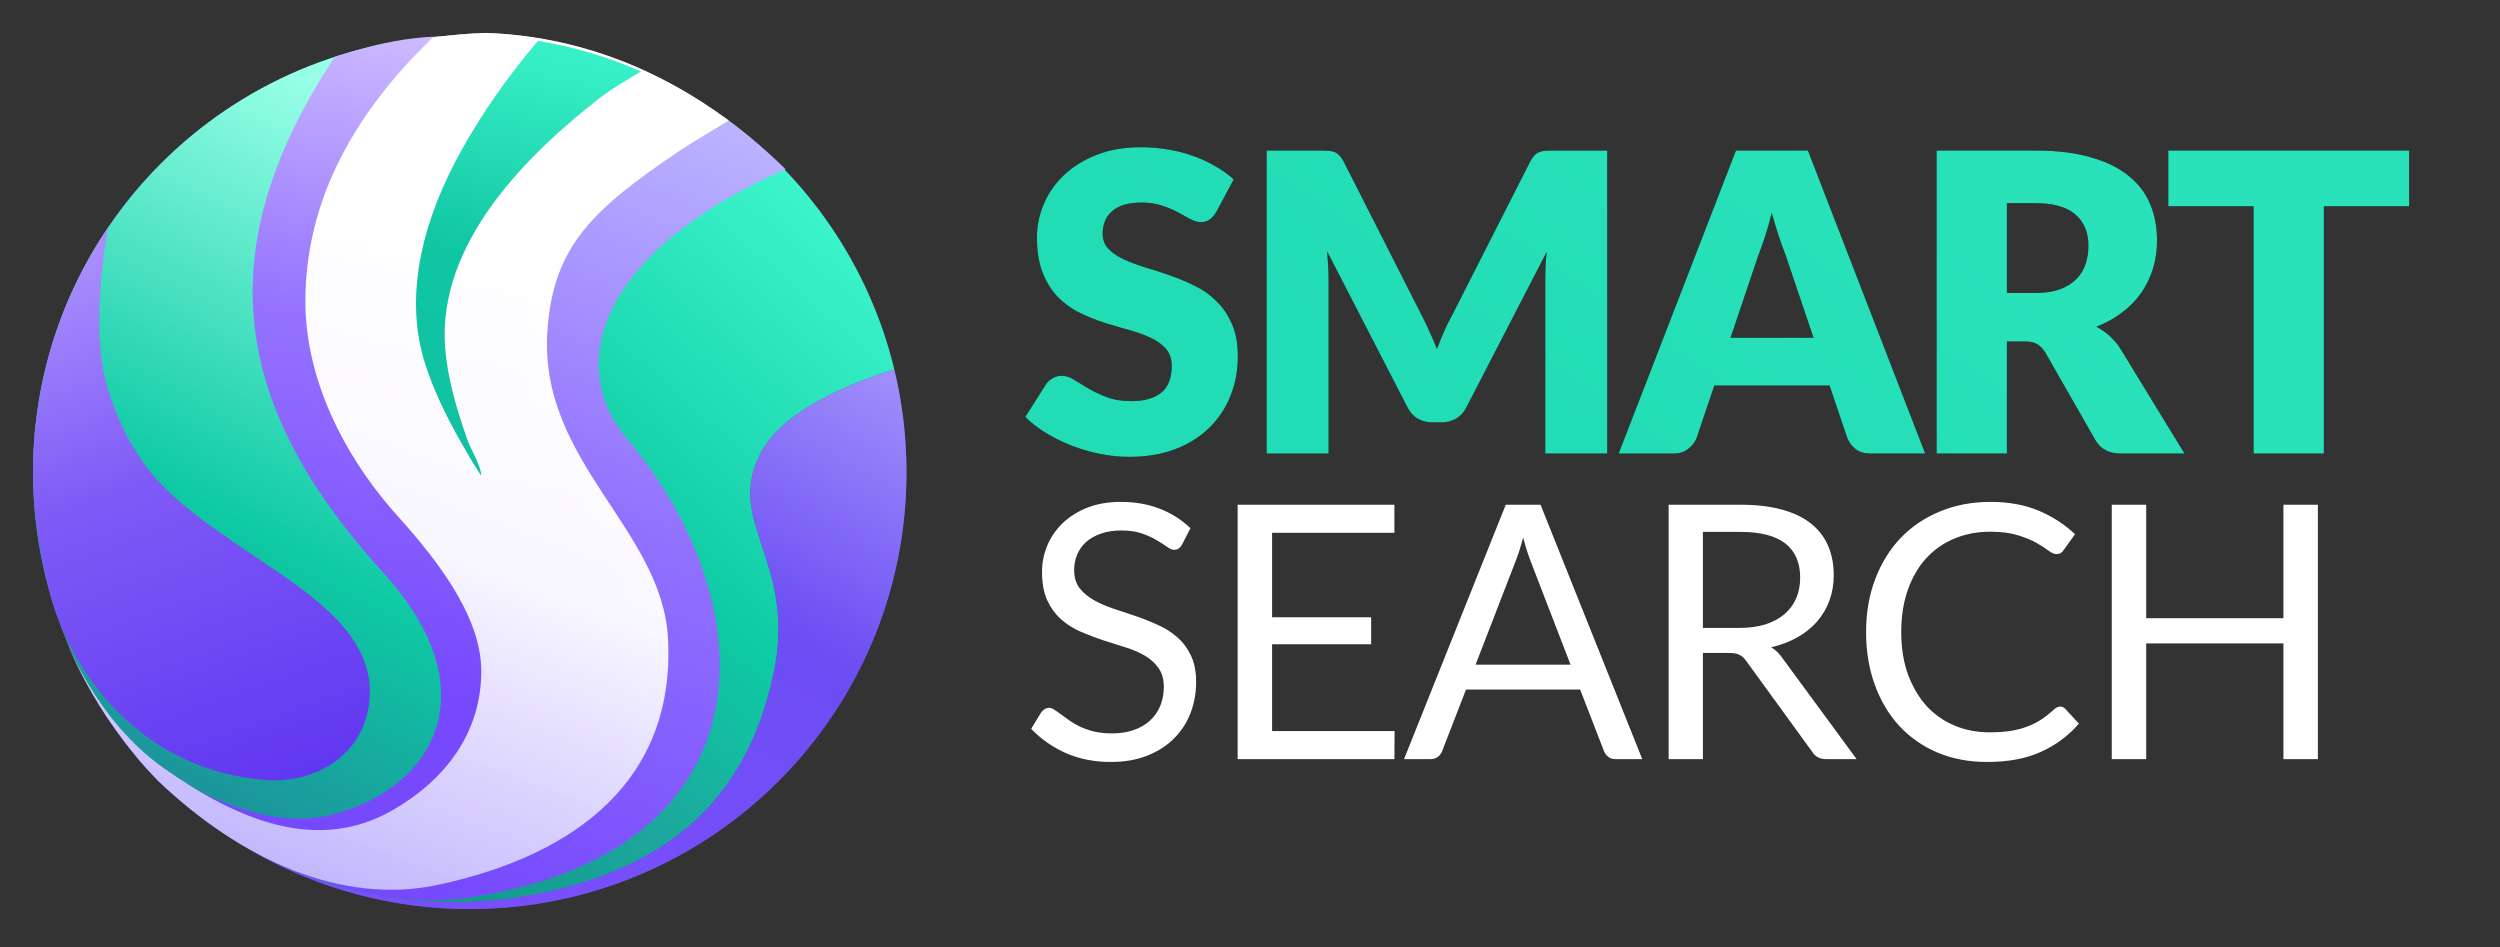
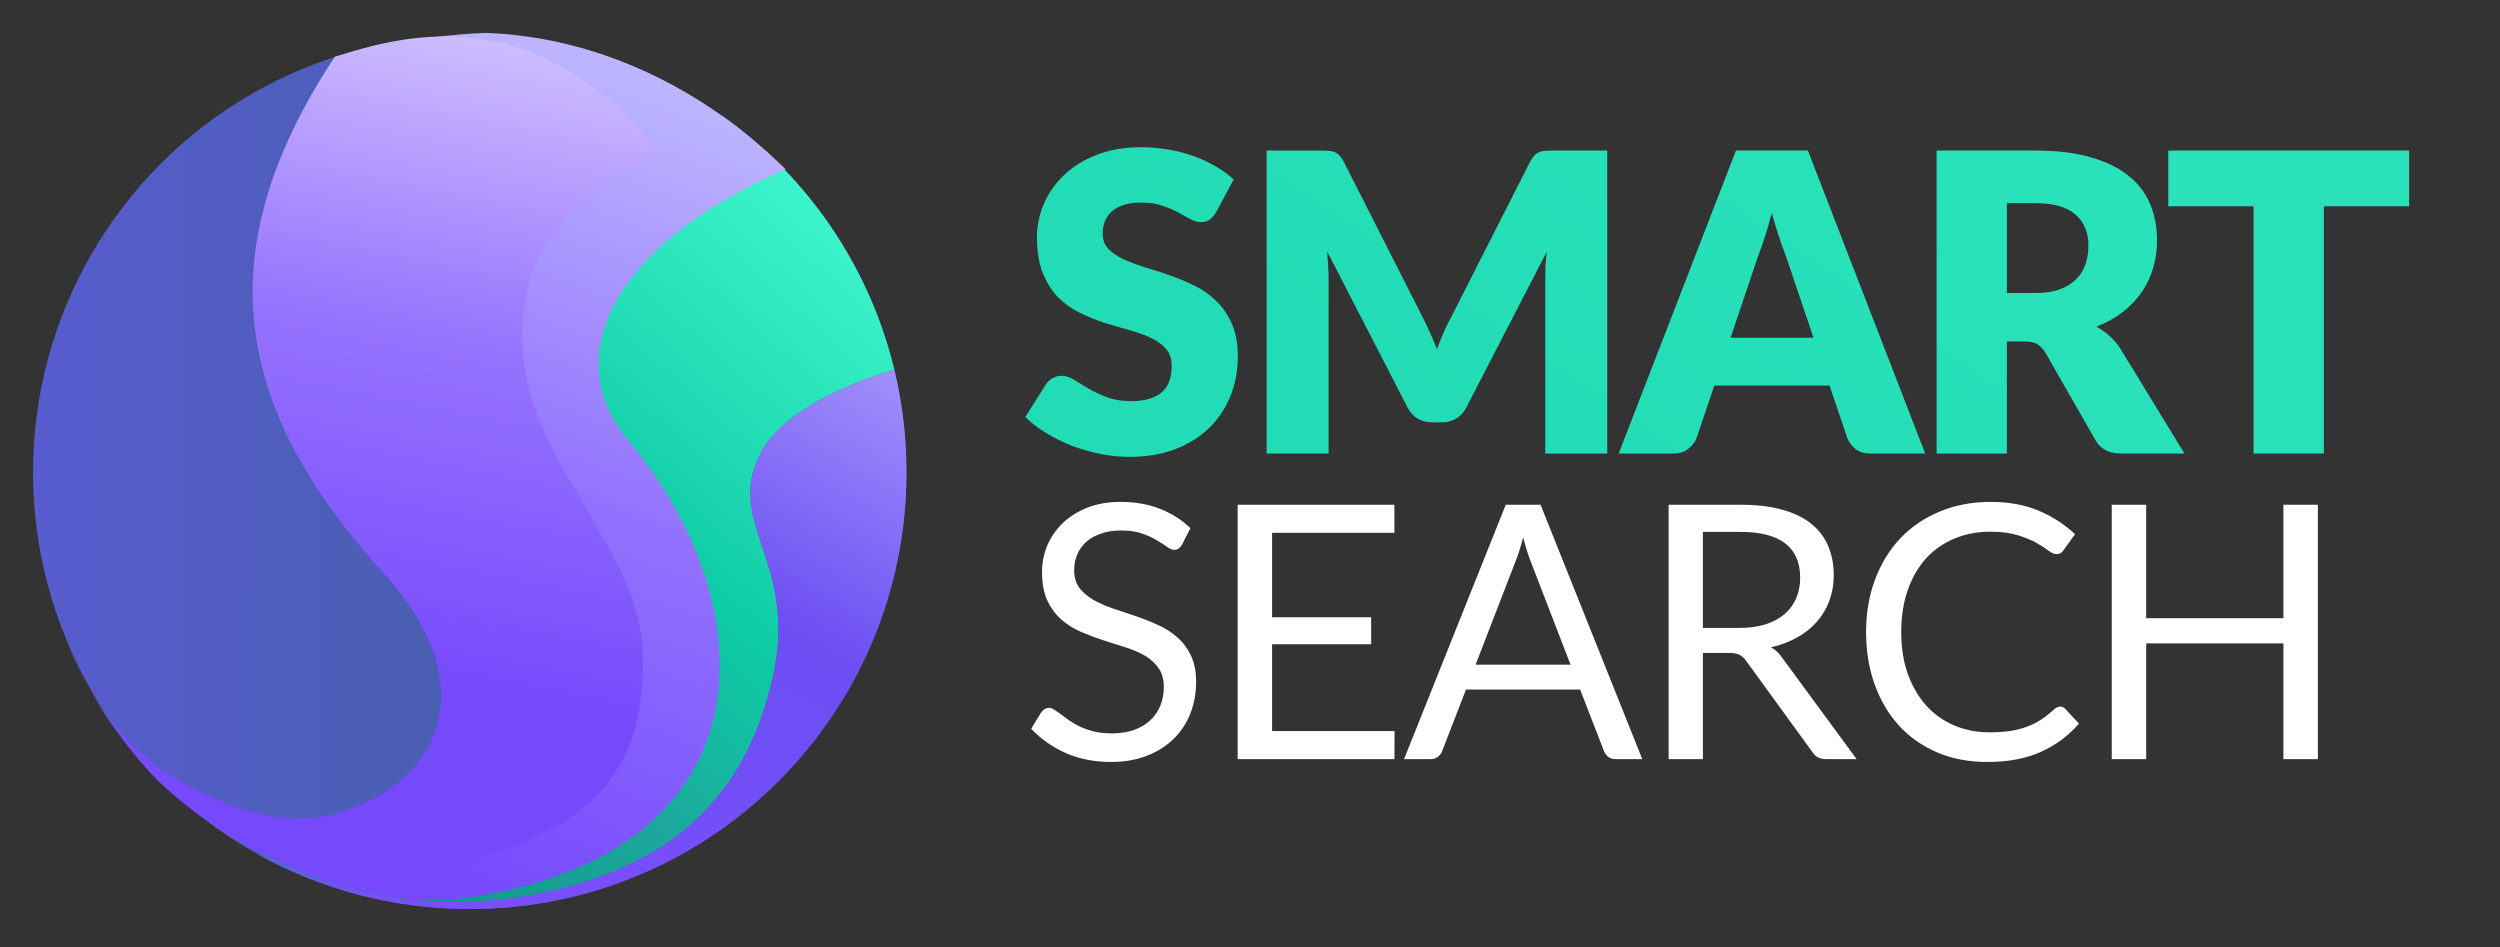
<svg xmlns="http://www.w3.org/2000/svg" width="359" height="136" viewBox="0 0 359 136" fill="none">
  <rect x="0" y="0" width="359" height="136" fill="#333333" stroke="none" />
-   <path d="M174.648 30.457C174.349 30.935 174.03 31.294 173.692 31.532C173.373 31.771 172.955 31.891 172.438 31.891C171.98 31.891 171.482 31.751 170.945 31.473C170.427 31.174 169.83 30.846 169.153 30.487C168.496 30.129 167.739 29.81 166.883 29.532C166.027 29.233 165.052 29.084 163.957 29.084C162.066 29.084 160.652 29.492 159.716 30.308C158.801 31.104 158.343 32.189 158.343 33.563C158.343 34.439 158.621 35.166 159.179 35.743C159.736 36.32 160.463 36.818 161.359 37.236C162.275 37.654 163.31 38.042 164.464 38.401C165.639 38.739 166.834 39.127 168.048 39.565C169.262 39.983 170.447 40.481 171.602 41.059C172.776 41.636 173.811 42.372 174.707 43.268C175.623 44.164 176.36 45.259 176.917 46.553C177.474 47.827 177.753 49.37 177.753 51.182C177.753 53.193 177.405 55.074 176.708 56.826C176.011 58.578 174.996 60.111 173.662 61.425C172.348 62.719 170.716 63.744 168.765 64.5C166.834 65.237 164.634 65.605 162.165 65.605C160.811 65.605 159.428 65.466 158.014 65.187C156.621 64.909 155.267 64.52 153.953 64.022C152.639 63.505 151.405 62.898 150.25 62.201C149.095 61.504 148.09 60.728 147.234 59.872L150.22 55.154C150.459 54.815 150.768 54.536 151.146 54.317C151.544 54.078 151.972 53.959 152.43 53.959C153.027 53.959 153.624 54.148 154.222 54.526C154.839 54.905 155.526 55.323 156.282 55.781C157.059 56.238 157.945 56.657 158.94 57.035C159.935 57.413 161.11 57.602 162.464 57.602C164.295 57.602 165.719 57.204 166.734 56.408C167.749 55.591 168.257 54.307 168.257 52.555C168.257 51.54 167.978 50.714 167.421 50.077C166.863 49.44 166.127 48.912 165.211 48.494C164.315 48.076 163.29 47.708 162.135 47.389C160.981 47.071 159.796 46.722 158.582 46.344C157.367 45.946 156.183 45.468 155.028 44.911C153.873 44.333 152.838 43.587 151.922 42.671C151.026 41.735 150.3 40.581 149.742 39.207C149.185 37.813 148.906 36.101 148.906 34.071C148.906 32.438 149.235 30.846 149.892 29.293C150.549 27.74 151.514 26.356 152.788 25.142C154.062 23.927 155.625 22.962 157.477 22.245C159.328 21.509 161.448 21.14 163.837 21.14C165.171 21.14 166.465 21.25 167.719 21.469C168.994 21.668 170.198 21.977 171.333 22.395C172.468 22.793 173.523 23.28 174.498 23.858C175.494 24.415 176.38 25.052 177.156 25.769L174.648 30.457ZM230.801 21.618V65.127H221.902V40.103C221.902 39.526 221.912 38.898 221.932 38.222C221.972 37.545 222.032 36.858 222.111 36.161L210.555 58.528C210.196 59.225 209.708 59.752 209.091 60.111C208.494 60.469 207.807 60.648 207.031 60.648H205.657C204.881 60.648 204.184 60.469 203.567 60.111C202.97 59.752 202.492 59.225 202.133 58.528L190.577 36.101C190.636 36.818 190.686 37.525 190.726 38.222C190.766 38.898 190.786 39.526 190.786 40.103V65.127H181.887V21.618H189.591C190.029 21.618 190.407 21.628 190.726 21.648C191.064 21.668 191.363 21.728 191.622 21.827C191.881 21.927 192.11 22.086 192.309 22.305C192.528 22.504 192.737 22.793 192.936 23.171L204.134 45.239C204.532 45.996 204.911 46.782 205.269 47.598C205.647 48.414 206.006 49.251 206.344 50.107C206.682 49.231 207.031 48.375 207.389 47.539C207.767 46.702 208.166 45.906 208.584 45.15L219.752 23.171C219.951 22.793 220.15 22.504 220.349 22.305C220.568 22.086 220.807 21.927 221.066 21.827C221.325 21.728 221.614 21.668 221.932 21.648C222.27 21.628 222.659 21.618 223.097 21.618H230.801ZM260.422 48.494L256.391 36.579C256.092 35.823 255.774 34.937 255.435 33.921C255.097 32.886 254.758 31.771 254.42 30.577C254.121 31.791 253.803 32.916 253.464 33.951C253.126 34.986 252.807 35.882 252.509 36.639L248.507 48.494H260.422ZM276.458 65.127H268.634C267.758 65.127 267.052 64.928 266.514 64.53C265.977 64.112 265.568 63.585 265.29 62.947L262.722 55.362H246.178L243.61 62.947C243.391 63.505 242.993 64.013 242.415 64.471C241.858 64.909 241.161 65.127 240.325 65.127H232.441L249.284 21.618H259.616L276.458 65.127ZM292.252 42.074C293.625 42.074 294.79 41.905 295.745 41.566C296.721 41.208 297.517 40.72 298.134 40.103C298.752 39.486 299.2 38.769 299.478 37.953C299.757 37.117 299.896 36.221 299.896 35.265C299.896 33.354 299.269 31.861 298.015 30.786C296.781 29.711 294.86 29.173 292.252 29.173H288.19V42.074H292.252ZM313.693 65.127H304.555C302.863 65.127 301.648 64.49 300.912 63.216L293.685 50.584C293.347 50.047 292.968 49.659 292.55 49.42C292.132 49.161 291.535 49.032 290.758 49.032H288.19V65.127H278.097V21.618H292.252C295.397 21.618 298.075 21.947 300.285 22.604C302.514 23.241 304.326 24.137 305.719 25.291C307.133 26.446 308.158 27.81 308.795 29.382C309.432 30.955 309.751 32.667 309.751 34.519C309.751 35.932 309.562 37.266 309.183 38.52C308.805 39.774 308.248 40.939 307.511 42.014C306.775 43.069 305.859 44.015 304.764 44.851C303.689 45.687 302.445 46.374 301.031 46.911C301.688 47.25 302.305 47.678 302.883 48.196C303.46 48.693 303.977 49.291 304.435 49.987L313.693 65.127ZM345.949 29.621H333.705V65.127H323.612V29.621H311.368V21.618H345.949V29.621Z" fill="black" />
  <path d="M174.648 30.457C174.349 30.935 174.03 31.294 173.692 31.532C173.373 31.771 172.955 31.891 172.438 31.891C171.98 31.891 171.482 31.751 170.945 31.473C170.427 31.174 169.83 30.846 169.153 30.487C168.496 30.129 167.739 29.81 166.883 29.532C166.027 29.233 165.052 29.084 163.957 29.084C162.066 29.084 160.652 29.492 159.716 30.308C158.801 31.104 158.343 32.189 158.343 33.563C158.343 34.439 158.621 35.166 159.179 35.743C159.736 36.32 160.463 36.818 161.359 37.236C162.275 37.654 163.31 38.042 164.464 38.401C165.639 38.739 166.834 39.127 168.048 39.565C169.262 39.983 170.447 40.481 171.602 41.059C172.776 41.636 173.811 42.372 174.707 43.268C175.623 44.164 176.36 45.259 176.917 46.553C177.474 47.827 177.753 49.37 177.753 51.182C177.753 53.193 177.405 55.074 176.708 56.826C176.011 58.578 174.996 60.111 173.662 61.425C172.348 62.719 170.716 63.744 168.765 64.5C166.834 65.237 164.634 65.605 162.165 65.605C160.811 65.605 159.428 65.466 158.014 65.187C156.621 64.909 155.267 64.52 153.953 64.022C152.639 63.505 151.405 62.898 150.25 62.201C149.095 61.504 148.09 60.728 147.234 59.872L150.22 55.154C150.459 54.815 150.768 54.536 151.146 54.317C151.544 54.078 151.972 53.959 152.43 53.959C153.027 53.959 153.624 54.148 154.222 54.526C154.839 54.905 155.526 55.323 156.282 55.781C157.059 56.238 157.945 56.657 158.94 57.035C159.935 57.413 161.11 57.602 162.464 57.602C164.295 57.602 165.719 57.204 166.734 56.408C167.749 55.591 168.257 54.307 168.257 52.555C168.257 51.54 167.978 50.714 167.421 50.077C166.863 49.44 166.127 48.912 165.211 48.494C164.315 48.076 163.29 47.708 162.135 47.389C160.981 47.071 159.796 46.722 158.582 46.344C157.367 45.946 156.183 45.468 155.028 44.911C153.873 44.333 152.838 43.587 151.922 42.671C151.026 41.735 150.3 40.581 149.742 39.207C149.185 37.813 148.906 36.101 148.906 34.071C148.906 32.438 149.235 30.846 149.892 29.293C150.549 27.74 151.514 26.356 152.788 25.142C154.062 23.927 155.625 22.962 157.477 22.245C159.328 21.509 161.448 21.14 163.837 21.14C165.171 21.14 166.465 21.25 167.719 21.469C168.994 21.668 170.198 21.977 171.333 22.395C172.468 22.793 173.523 23.28 174.498 23.858C175.494 24.415 176.38 25.052 177.156 25.769L174.648 30.457ZM230.801 21.618V65.127H221.902V40.103C221.902 39.526 221.912 38.898 221.932 38.222C221.972 37.545 222.032 36.858 222.111 36.161L210.555 58.528C210.196 59.225 209.708 59.752 209.091 60.111C208.494 60.469 207.807 60.648 207.031 60.648H205.657C204.881 60.648 204.184 60.469 203.567 60.111C202.97 59.752 202.492 59.225 202.133 58.528L190.577 36.101C190.636 36.818 190.686 37.525 190.726 38.222C190.766 38.898 190.786 39.526 190.786 40.103V65.127H181.887V21.618H189.591C190.029 21.618 190.407 21.628 190.726 21.648C191.064 21.668 191.363 21.728 191.622 21.827C191.881 21.927 192.11 22.086 192.309 22.305C192.528 22.504 192.737 22.793 192.936 23.171L204.134 45.239C204.532 45.996 204.911 46.782 205.269 47.598C205.647 48.414 206.006 49.251 206.344 50.107C206.682 49.231 207.031 48.375 207.389 47.539C207.767 46.702 208.166 45.906 208.584 45.15L219.752 23.171C219.951 22.793 220.15 22.504 220.349 22.305C220.568 22.086 220.807 21.927 221.066 21.827C221.325 21.728 221.614 21.668 221.932 21.648C222.27 21.628 222.659 21.618 223.097 21.618H230.801ZM260.422 48.494L256.391 36.579C256.092 35.823 255.774 34.937 255.435 33.921C255.097 32.886 254.758 31.771 254.42 30.577C254.121 31.791 253.803 32.916 253.464 33.951C253.126 34.986 252.807 35.882 252.509 36.639L248.507 48.494H260.422ZM276.458 65.127H268.634C267.758 65.127 267.052 64.928 266.514 64.53C265.977 64.112 265.568 63.585 265.29 62.947L262.722 55.362H246.178L243.61 62.947C243.391 63.505 242.993 64.013 242.415 64.471C241.858 64.909 241.161 65.127 240.325 65.127H232.441L249.284 21.618H259.616L276.458 65.127ZM292.252 42.074C293.625 42.074 294.79 41.905 295.745 41.566C296.721 41.208 297.517 40.72 298.134 40.103C298.752 39.486 299.2 38.769 299.478 37.953C299.757 37.117 299.896 36.221 299.896 35.265C299.896 33.354 299.269 31.861 298.015 30.786C296.781 29.711 294.86 29.173 292.252 29.173H288.19V42.074H292.252ZM313.693 65.127H304.555C302.863 65.127 301.648 64.49 300.912 63.216L293.685 50.584C293.347 50.047 292.968 49.659 292.55 49.42C292.132 49.161 291.535 49.032 290.758 49.032H288.19V65.127H278.097V21.618H292.252C295.397 21.618 298.075 21.947 300.285 22.604C302.514 23.241 304.326 24.137 305.719 25.291C307.133 26.446 308.158 27.81 308.795 29.382C309.432 30.955 309.751 32.667 309.751 34.519C309.751 35.932 309.562 37.266 309.183 38.52C308.805 39.774 308.248 40.939 307.511 42.014C306.775 43.069 305.859 44.015 304.764 44.851C303.689 45.687 302.445 46.374 301.031 46.911C301.688 47.25 302.305 47.678 302.883 48.196C303.46 48.693 303.977 49.291 304.435 49.987L313.693 65.127ZM345.949 29.621H333.705V65.127H323.612V29.621H311.368V21.618H345.949V29.621Z" fill="url(#paint0_linear_336_1489)" />
  <circle cx="67.457" cy="67.824" r="62.714" fill="url(#paint1_linear_336_1489)" />
-   <path d="M29.566 117.802H29.759C17.164 108.091 19.236 107.394 19.236 107.394C19.236 107.394 36.113 127.772 56.396 116.097C64.218 111.595 69.034 104.779 69.034 96.261C69.034 87.84 61.72 79.225 56.396 73.326C49.301 65.173 43.926 54.445 43.926 43.475C43.926 30.03 49.987 17.474 62.11 5.807C64.733 5.443 67.258 5.23 69.684 5.149C68.945 5.123 68.203 5.11 67.457 5.11C32.821 5.11 4.743 33.188 4.743 67.824C4.743 88.224 14.483 106.349 29.566 117.802Z" fill="url(#paint2_linear_336_1489)" />
  <path d="M128.428 53.077C124.421 54.267 112.965 58.177 109.324 64.895C106.604 69.913 107.897 73.816 109.446 78.487C111 83.176 112.81 88.639 111.075 96.78C107.086 115.5 95.177 124.799 77.02 128.409C54.24 132.938 37.194 122.525 37.194 122.525L72.787 112.044L79.003 92.335L67.026 56.708L65.359 26.843L103.669 16.614C115.853 25.245 124.822 38.116 128.428 53.077Z" fill="url(#paint3_linear_336_1489)" />
  <path d="M67.457 130.539C102.093 130.539 130.171 102.461 130.171 67.824C130.171 62.745 129.568 57.806 128.428 53.077C124.42 54.267 112.965 58.177 109.324 64.895C106.604 69.914 107.897 73.817 109.446 78.487C111 83.176 112.81 88.639 111.075 96.78C107.086 115.5 95.177 124.799 77.02 128.409C59.382 131.916 45.181 126.465 39.669 123.825C38.802 123.43 37.192 122.779 36.344 122.328L37.095 122.712C46.091 127.699 56.443 130.539 67.457 130.539Z" fill="url(#paint4_linear_336_1489)" />
  <path d="M69.762 4.726C82.994 5.188 98.712 10.497 112.818 24.303C86.56 35.809 80.891 52.096 90.072 63.028C110.373 87.201 110.817 122.485 67.101 128.92C53.152 130.973 34.568 123.472 22.69 112.119C13.061 102.193 9.434 91.709 9.434 91.709C9.434 91.709 13.309 103.532 23.243 110.563C34.064 118.222 45.721 122.477 56.395 116.332C64.263 111.804 69.109 104.947 69.109 96.379C69.109 87.908 61.751 79.242 56.395 73.307C49.258 65.106 43.852 54.314 43.852 43.28C43.852 29.754 49.949 17.124 62.143 5.388C64.782 5.021 67.323 4.808 69.762 4.726Z" fill="url(#paint5_linear_336_1489)" />
  <path d="M94.314 21.393C82.1 29.692 75.857 34.036 75.046 46.503C73.828 65.215 91.433 77.368 92.264 93.136C93.328 113.339 81.743 120.641 61.825 124.907C57.819 125.765 32.543 119.12 20.29 108.711C32.411 116.88 41.15 118.771 48.09 116.88C62.562 112.936 70.2 98.914 55.097 82.312C34.492 59.663 28.863 37.167 48.085 8.147C57.008 5.405 76.108 -0.767 94.314 21.393Z" fill="url(#paint6_linear_336_1489)" />
-   <path d="M69.762 4.726C82.994 5.188 94.7 9.913 104.643 17.308C102.12 18.808 98.252 21.189 97.6 21.633C85.386 29.931 79.412 35.135 78.6 47.603C77.382 66.314 95.095 75.942 95.925 91.709C96.989 111.913 82.807 122.798 62.889 127.065C49.102 130.018 34.568 123.472 22.69 112.119C13.061 102.193 9.434 91.709 9.434 91.709C9.434 91.709 13.573 103.269 23.507 110.299C34.327 117.958 45.721 122.477 56.395 116.332C64.263 111.804 69.109 104.947 69.109 96.379C69.109 87.908 61.751 79.242 56.395 73.307C49.258 65.106 43.852 54.314 43.852 43.28C43.852 29.754 49.949 17.124 62.143 5.388C64.782 5.021 67.323 4.808 69.762 4.726Z" fill="url(#paint7_linear_336_1489)" />
-   <path d="M92.035 10.261C91.647 10.498 91.261 10.732 90.88 10.962C89.151 12.007 87.54 12.982 86.367 13.889C75.799 22.059 62.854 34.77 63.913 49.778C64.237 54.377 65.629 58.915 67.144 63.225C67.293 63.651 67.561 64.204 67.851 64.804C68.429 65.999 69.099 67.382 69.112 68.329C69.112 68.329 68.75 67.772 68.571 67.492C67.676 66.091 66.831 64.652 66.019 63.198C64.062 59.695 62.251 56.041 61.03 52.187C57.755 41.851 61.163 30.751 66.209 21.675C69.262 16.183 73.029 10.807 77.256 5.871C82.418 6.71 87.372 8.202 92.035 10.261Z" fill="url(#paint8_linear_336_1489)" />
-   <path fill-rule="evenodd" clip-rule="evenodd" d="M7.296 85.694C9.498 93.766 17.88 109.994 37.569 111.967C46.034 112.815 53.25 107.579 53.107 99.073C52.969 90.86 44.684 85.321 37.074 80.234C35.867 79.427 34.677 78.632 33.539 77.839C25.228 72.046 19.355 67.885 15.537 56.018C13.264 48.949 14.499 38.554 15.511 32.675C8.714 42.701 4.743 54.799 4.743 67.824C4.743 71.139 5.095 77.621 7.296 85.694Z" fill="url(#paint9_linear_336_1489)" />
  <path d="M169.749 78.19C169.596 78.445 169.426 78.64 169.239 78.776C169.069 78.895 168.856 78.955 168.602 78.955C168.313 78.955 167.973 78.81 167.582 78.521C167.191 78.233 166.698 77.918 166.103 77.578C165.525 77.221 164.82 76.898 163.987 76.609C163.172 76.321 162.177 76.176 161.005 76.176C159.9 76.176 158.923 76.329 158.073 76.635C157.24 76.924 156.535 77.323 155.957 77.833C155.397 78.343 154.972 78.946 154.683 79.643C154.394 80.323 154.249 81.062 154.249 81.861C154.249 82.88 154.496 83.73 154.989 84.41C155.499 85.073 156.161 85.642 156.977 86.118C157.81 86.594 158.745 87.01 159.781 87.367C160.835 87.707 161.906 88.064 162.993 88.438C164.098 88.812 165.169 89.237 166.205 89.712C167.259 90.171 168.194 90.758 169.009 91.471C169.842 92.185 170.505 93.06 170.998 94.097C171.508 95.134 171.763 96.408 171.763 97.921C171.763 99.518 171.491 101.022 170.947 102.433C170.403 103.827 169.604 105.042 168.551 106.078C167.514 107.115 166.231 107.931 164.701 108.526C163.189 109.12 161.464 109.418 159.526 109.418C157.147 109.418 154.989 108.993 153.051 108.143C151.114 107.277 149.457 106.112 148.08 104.651L149.508 102.306C149.644 102.119 149.805 101.966 149.992 101.847C150.196 101.711 150.417 101.643 150.655 101.643C150.876 101.643 151.122 101.736 151.394 101.923C151.683 102.093 152.006 102.314 152.363 102.586C152.72 102.858 153.128 103.155 153.587 103.478C154.045 103.801 154.564 104.099 155.142 104.37C155.736 104.642 156.408 104.872 157.156 105.059C157.903 105.229 158.745 105.314 159.679 105.314C160.852 105.314 161.897 105.152 162.815 104.829C163.732 104.506 164.506 104.056 165.135 103.478C165.78 102.883 166.273 102.178 166.613 101.362C166.953 100.547 167.123 99.637 167.123 98.635C167.123 97.53 166.868 96.629 166.358 95.933C165.865 95.219 165.211 94.624 164.395 94.148C163.58 93.672 162.645 93.273 161.591 92.95C160.537 92.61 159.467 92.27 158.379 91.93C157.291 91.573 156.221 91.165 155.167 90.707C154.113 90.248 153.179 89.653 152.363 88.922C151.547 88.191 150.884 87.282 150.375 86.195C149.882 85.09 149.635 83.73 149.635 82.116C149.635 80.824 149.882 79.575 150.375 78.368C150.884 77.162 151.615 76.091 152.567 75.156C153.536 74.222 154.717 73.474 156.11 72.913C157.521 72.352 159.135 72.072 160.954 72.072C162.993 72.072 164.846 72.395 166.511 73.041C168.194 73.686 169.672 74.621 170.947 75.845L169.749 78.19ZM200.261 104.982L200.236 109.01H177.726V72.48H200.236V76.507H182.672V88.642H196.896V92.517H182.672V104.982H200.261ZM225.531 95.448L219.796 80.586C219.626 80.144 219.447 79.635 219.26 79.057C219.073 78.462 218.895 77.833 218.725 77.17C218.368 78.547 218.003 79.694 217.629 80.612L211.893 95.448H225.531ZM235.83 109.01H232.006C231.565 109.01 231.208 108.9 230.936 108.679C230.664 108.458 230.46 108.177 230.324 107.837L226.908 99.017H210.517L207.101 107.837C206.999 108.143 206.803 108.415 206.514 108.653C206.225 108.891 205.869 109.01 205.444 109.01H201.62L216.227 72.48H221.223L235.83 109.01ZM249.737 90.171C251.164 90.171 252.422 90.001 253.51 89.662C254.614 89.305 255.532 88.812 256.263 88.183C257.01 87.537 257.571 86.772 257.945 85.889C258.319 85.005 258.506 84.028 258.506 82.957C258.506 80.782 257.792 79.142 256.365 78.037C254.937 76.932 252.796 76.38 249.941 76.38H244.536V90.171H249.737ZM266.612 109.01H262.228C261.327 109.01 260.664 108.662 260.239 107.965L250.756 94.913C250.467 94.505 250.153 94.216 249.813 94.046C249.49 93.859 248.98 93.766 248.284 93.766H244.536V109.01H239.616V72.48H249.941C252.252 72.48 254.249 72.718 255.931 73.194C257.614 73.652 258.999 74.324 260.086 75.207C261.191 76.091 262.007 77.162 262.534 78.419C263.061 79.66 263.324 81.054 263.324 82.6C263.324 83.892 263.12 85.098 262.712 86.22C262.304 87.342 261.709 88.353 260.928 89.254C260.163 90.137 259.22 90.894 258.098 91.522C256.993 92.151 255.736 92.627 254.325 92.95C254.954 93.307 255.498 93.825 255.957 94.505L266.612 109.01ZM295.858 101.464C296.13 101.464 296.368 101.575 296.572 101.796L298.535 103.912C297.039 105.645 295.221 106.996 293.079 107.965C290.955 108.934 288.38 109.418 285.355 109.418C282.738 109.418 280.359 108.968 278.217 108.067C276.076 107.149 274.249 105.874 272.737 104.243C271.224 102.594 270.051 100.623 269.219 98.329C268.386 96.034 267.97 93.511 267.97 90.758C267.97 88.004 268.403 85.481 269.27 83.186C270.136 80.892 271.352 78.921 272.915 77.272C274.496 75.624 276.382 74.349 278.574 73.448C280.767 72.531 283.188 72.072 285.84 72.072C288.44 72.072 290.734 72.488 292.722 73.321C294.711 74.154 296.461 75.284 297.974 76.711L296.342 78.98C296.24 79.15 296.104 79.295 295.934 79.414C295.781 79.516 295.569 79.567 295.297 79.567C294.991 79.567 294.617 79.405 294.175 79.082C293.734 78.742 293.156 78.368 292.442 77.961C291.728 77.553 290.836 77.187 289.765 76.864C288.695 76.525 287.378 76.355 285.814 76.355C283.928 76.355 282.203 76.686 280.639 77.349C279.076 77.995 277.725 78.938 276.586 80.178C275.464 81.419 274.589 82.931 273.96 84.716C273.331 86.5 273.017 88.514 273.017 90.758C273.017 93.035 273.34 95.066 273.986 96.85C274.648 98.635 275.541 100.147 276.662 101.388C277.801 102.611 279.135 103.546 280.665 104.192C282.211 104.838 283.877 105.161 285.661 105.161C286.749 105.161 287.726 105.101 288.593 104.982C289.476 104.846 290.284 104.642 291.014 104.37C291.762 104.099 292.451 103.759 293.079 103.351C293.725 102.926 294.362 102.425 294.991 101.847C295.28 101.592 295.569 101.464 295.858 101.464ZM332.846 72.48V109.01H327.9V92.389H308.195V109.01H303.249V72.48H308.195V88.769H327.9V72.48H332.846Z" fill="white" />
  <defs>
    <linearGradient id="paint0_linear_336_1489" x1="153.143" y1="24.127" x2="191.078" y2="-30.916" gradientUnits="userSpaceOnUse">
      <stop stop-color="#22DCB5" />
      <stop offset="1" stop-color="#29E2BA" />
    </linearGradient>
    <linearGradient id="paint1_linear_336_1489" x1="4.743" y1="67.824" x2="130.179" y2="68.226" gradientUnits="userSpaceOnUse">
      <stop stop-color="#585CCF" />
      <stop offset="0.51" stop-color="#485FAF" />
      <stop offset="1" stop-color="#644BA2" />
    </linearGradient>
    <linearGradient id="paint2_linear_336_1489" x1="29.222" y1="114.281" x2="74.291" y2="28.365" gradientUnits="userSpaceOnUse">
      <stop stop-color="#1C949B" />
      <stop offset="0.384" stop-color="#0ECAA4" />
      <stop offset="1" stop-color="#96FFE6" />
    </linearGradient>
    <linearGradient id="paint3_linear_336_1489" x1="48.498" y1="127.927" x2="131.587" y2="34.47" gradientUnits="userSpaceOnUse">
      <stop stop-color="#0F9588" />
      <stop offset="0.302" stop-color="#1CA89D" />
      <stop offset="0.523" stop-color="#0ECAA4" />
      <stop offset="1" stop-color="#41F9CF" />
    </linearGradient>
    <linearGradient id="paint4_linear_336_1489" x1="128.519" y1="53.077" x2="83.633" y2="130.539" gradientUnits="userSpaceOnUse">
      <stop stop-color="#A090FB" />
      <stop offset="0.445" stop-color="#6C4EF3" />
      <stop offset="1" stop-color="#794EFD" />
    </linearGradient>
    <linearGradient id="paint5_linear_336_1489" x1="103.256" y1="16.746" x2="61.126" y2="127.926" gradientUnits="userSpaceOnUse">
      <stop stop-color="#BCB4FF" />
      <stop offset="0.492" stop-color="#9172FE" />
      <stop offset="1" stop-color="#7649FD" />
    </linearGradient>
    <linearGradient id="paint6_linear_336_1489" x1="65.144" y1="5.23" x2="42.161" y2="120.964" gradientUnits="userSpaceOnUse">
      <stop stop-color="#CDBCFF" />
      <stop offset="0.36" stop-color="#9673FE" />
      <stop offset="0.791" stop-color="#7649FD" />
    </linearGradient>
    <linearGradient id="paint7_linear_336_1489" x1="82.53" y1="7.265" x2="38.94" y2="122.923" gradientUnits="userSpaceOnUse">
      <stop offset="0.169" stop-color="white" />
      <stop offset="0.593" stop-color="white" stop-opacity="0.953" />
      <stop offset="1" stop-color="#C5B9FD" />
    </linearGradient>
    <linearGradient id="paint8_linear_336_1489" x1="68.902" y1="68.329" x2="81.998" y2="8.531" gradientUnits="userSpaceOnUse">
      <stop stop-color="#11C1A2" />
      <stop offset="0.51" stop-color="#10C6A3" />
      <stop offset="1" stop-color="#38F0C7" />
    </linearGradient>
    <linearGradient id="paint9_linear_336_1489" x1="11.692" y1="37.36" x2="39.071" y2="113.71" gradientUnits="userSpaceOnUse">
      <stop stop-color="#A98DFE" />
      <stop offset="0.403" stop-color="#7F5BF6" />
      <stop offset="1" stop-color="#6136F1" />
    </linearGradient>
  </defs>
</svg>